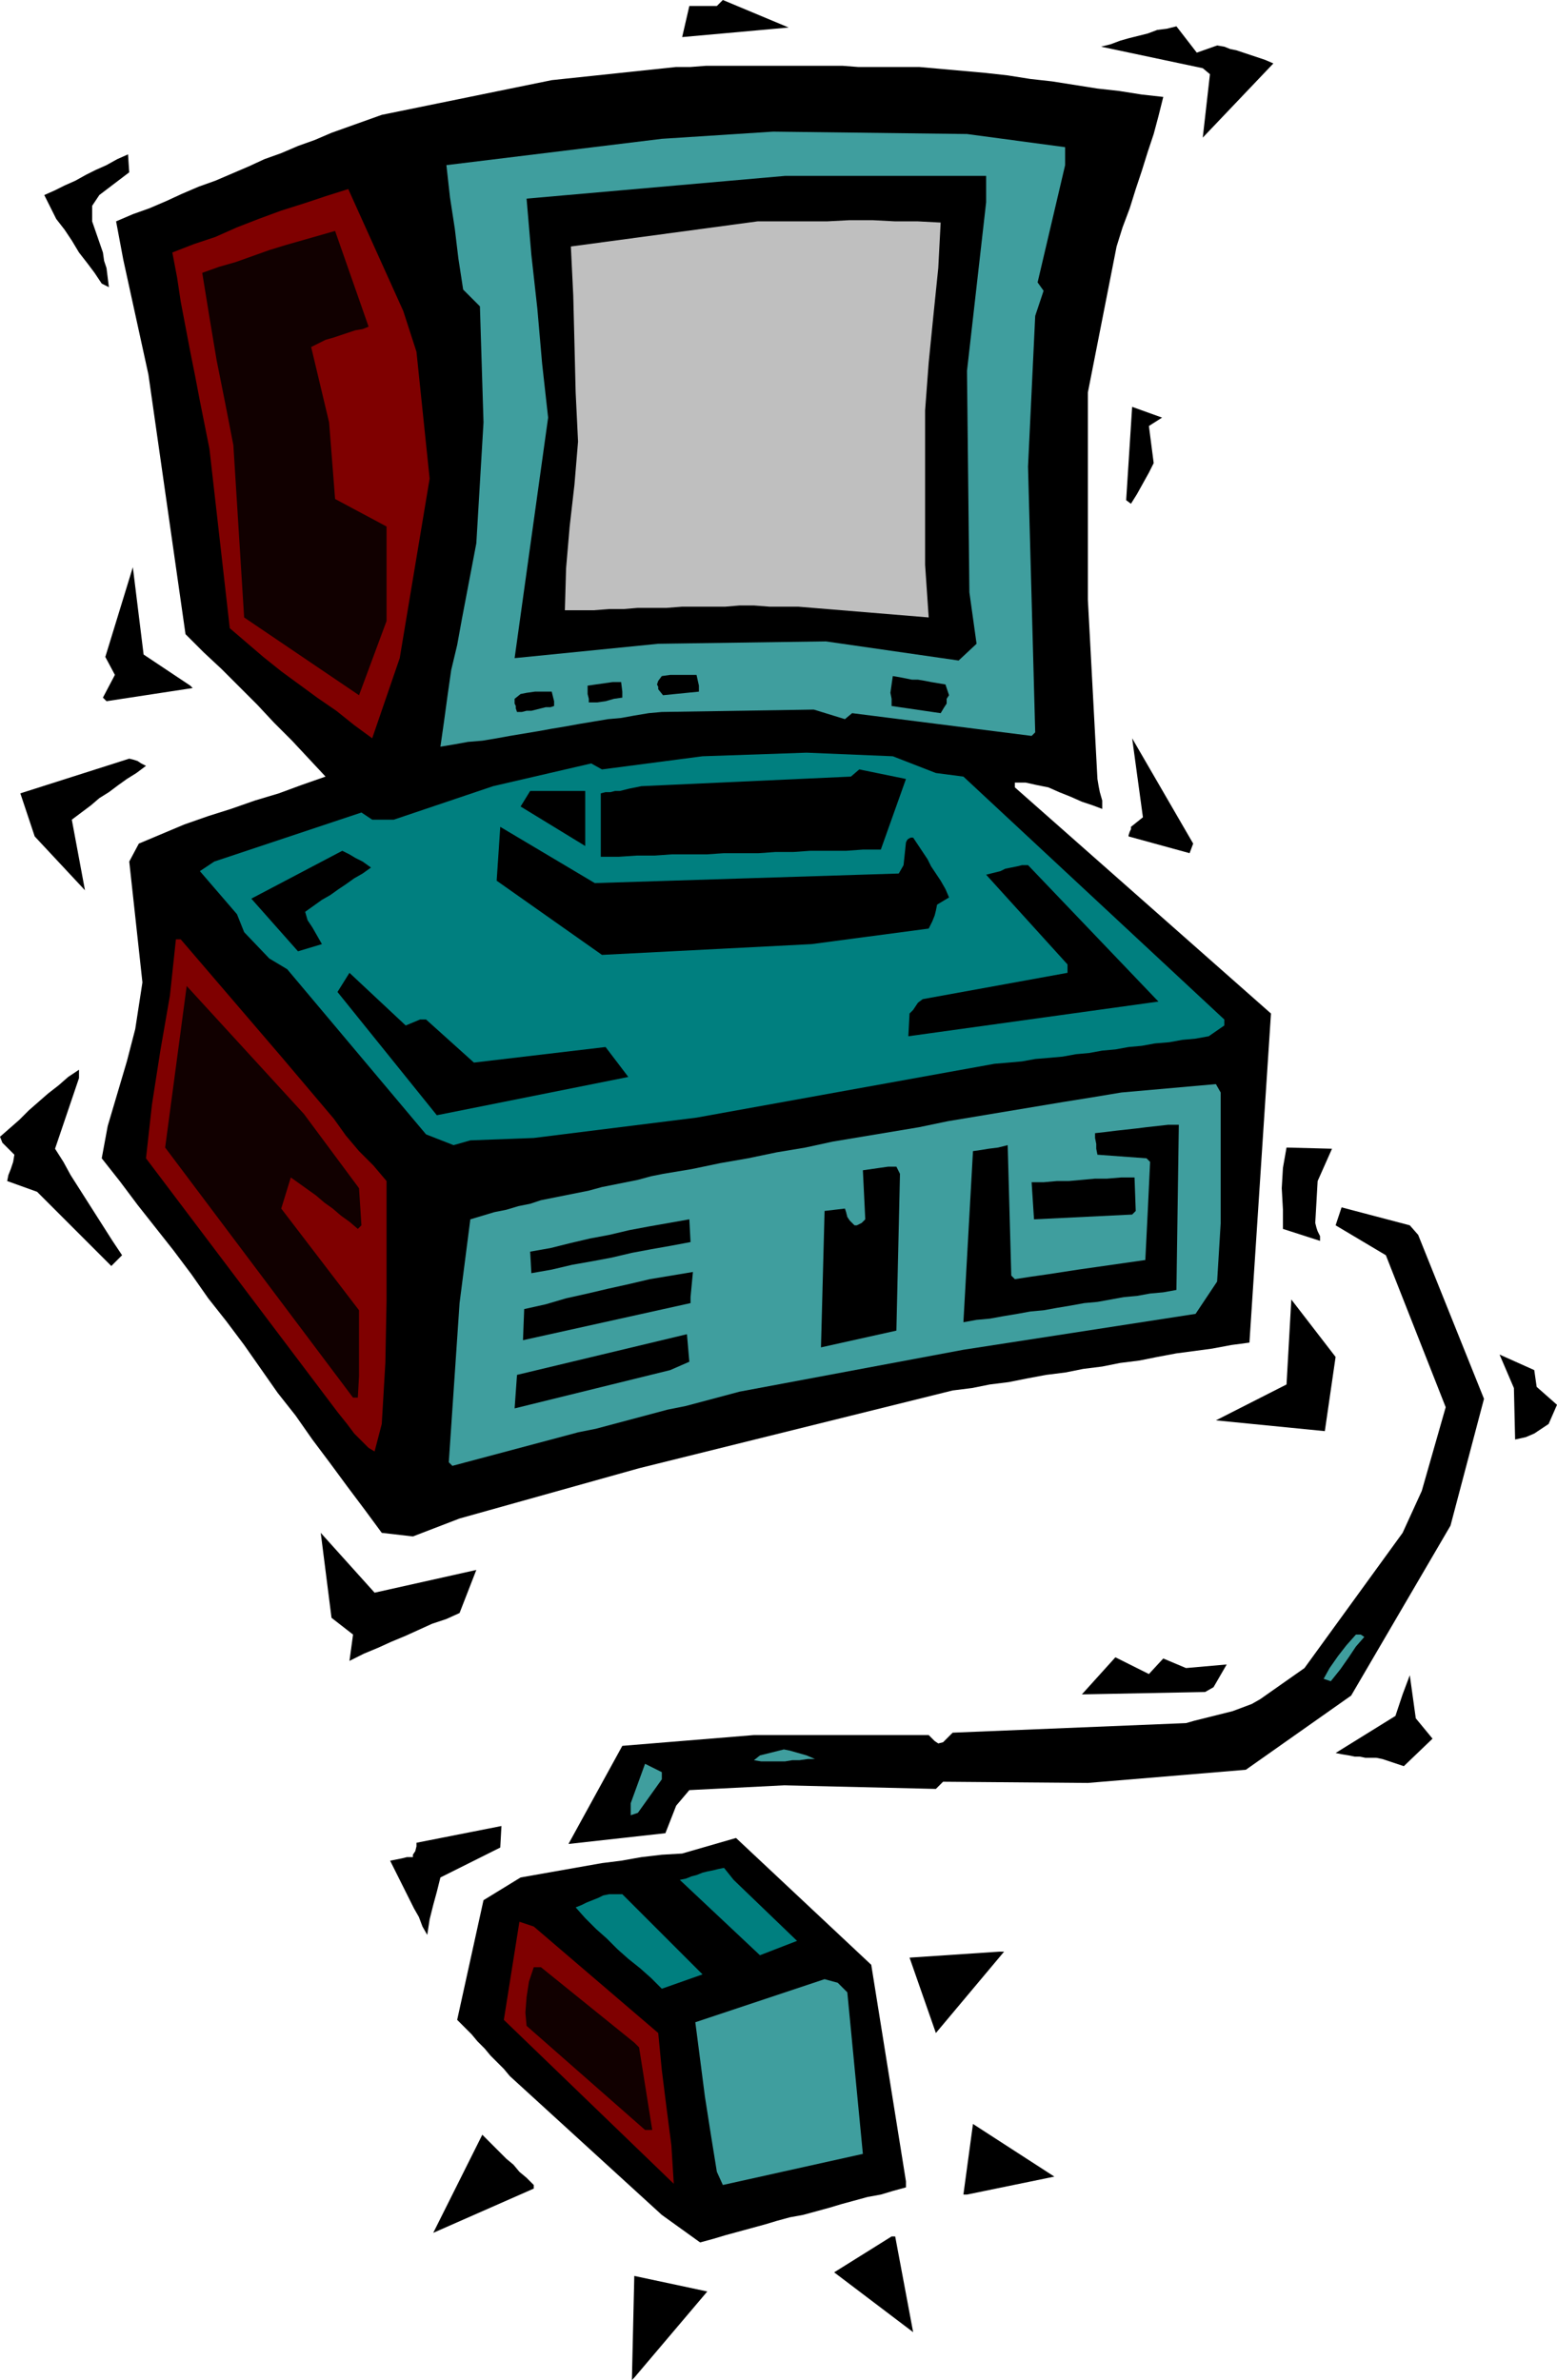
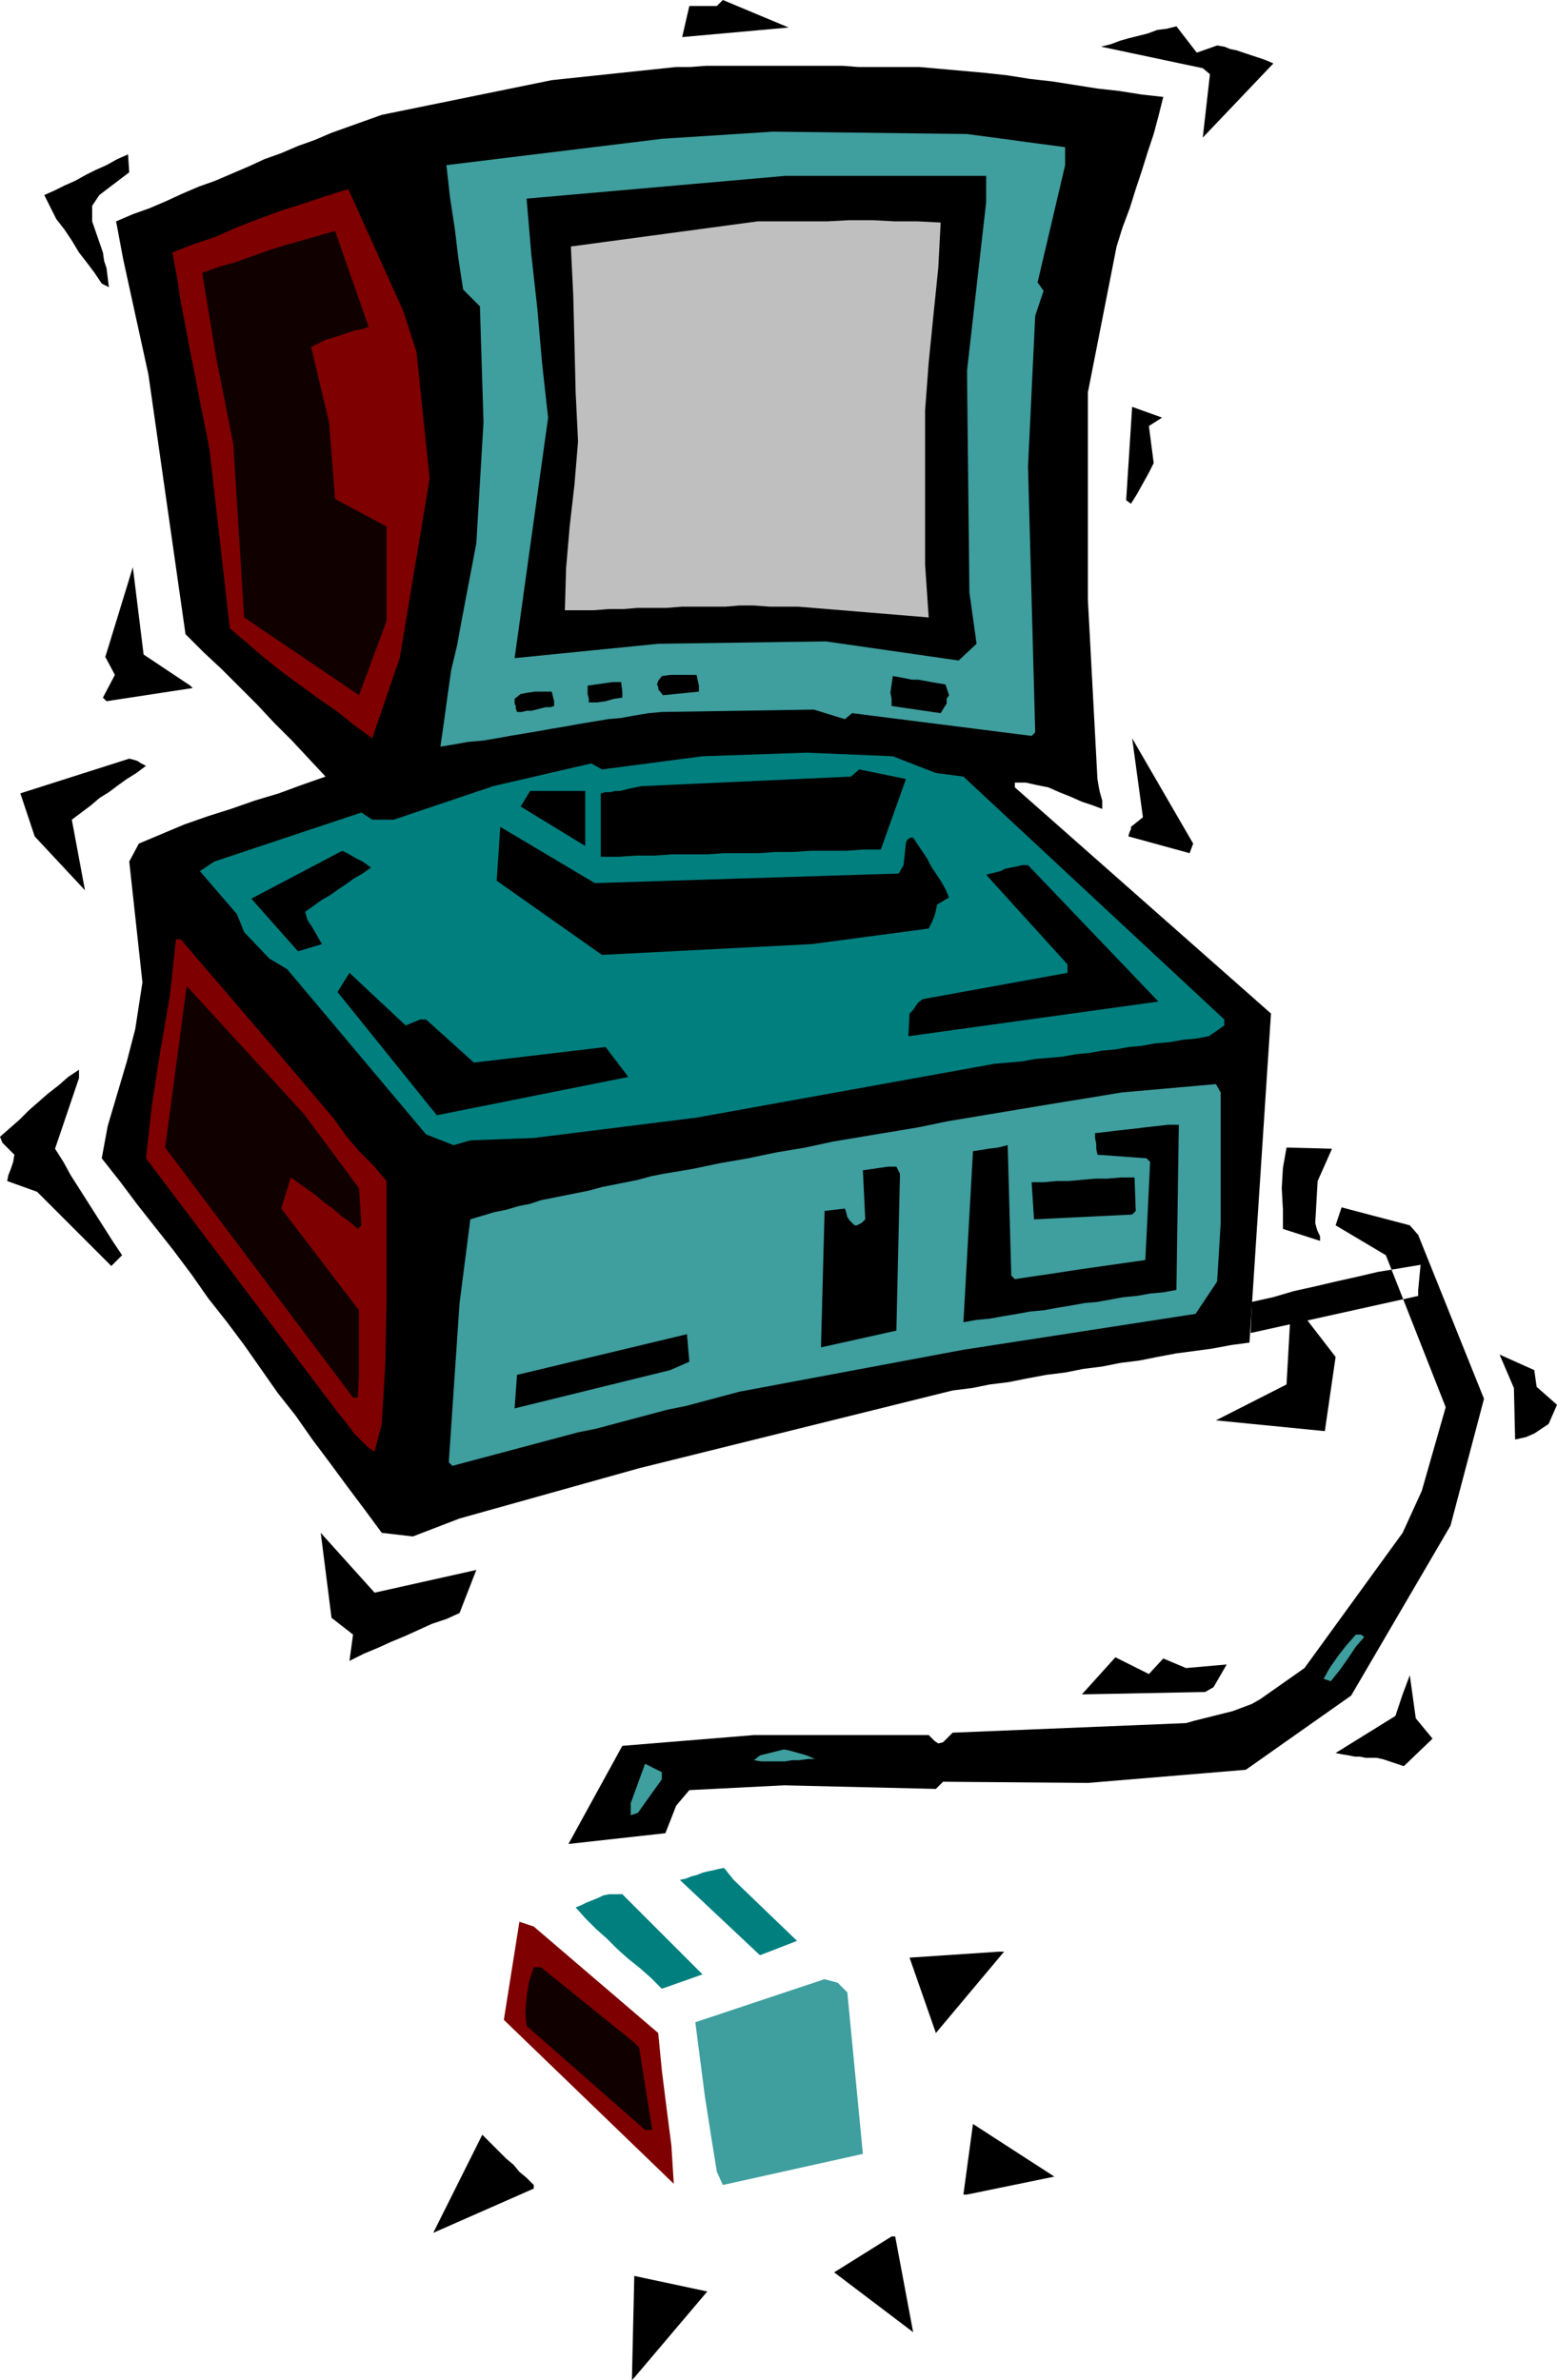
<svg xmlns="http://www.w3.org/2000/svg" width="1.301in" height="1.989in" fill-rule="evenodd" stroke-linecap="round" preserveAspectRatio="none" viewBox="0 0 1301 1989">
  <style>.pen1{stroke:none}.brush2{fill:#000}.brush3{fill:#3f9e9e}.brush4{fill:#7f0000}.brush6{fill:#100}.brush7{fill:#007f7f}</style>
  <path d="m570 31 6-26h23l5-5 55 23-89 8zm430 13 17-6 6 1 5 2 5 1 6 2 6 2 6 2 6 2 7 3-59 62 6-53-6-5-85-18 8-2 8-3 7-2 8-2 8-2 8-3 8-1 8-2 17 22z" class="pen1 brush2" />
  <path d="m824 61 18 2 19 3 18 2 19 3 19 3 18 2 19 3 18 2-4 16-4 15-5 15-5 16-5 15-5 16-6 16-5 16-24 122v173l8 150 1 6 1 5 2 7v7l-8-3-9-3-9-4-10-4-9-4-10-2-9-2h-9v4l214 189-18 275-15 2-16 3-15 2-15 2-16 3-15 3-16 2-15 3-16 2-15 3-16 2-16 3-15 3-16 2-15 3-16 2-262 65-150 42-39 15-26-3-14-19-15-20-14-19-15-20-14-20-15-19-14-20-14-20-15-20-15-19-14-20-15-20-15-19-15-19-15-20-15-19 5-27 8-27 8-27 7-27 6-39-11-101 8-15 19-8 19-8 20-7 19-6 20-7 20-6 19-7 20-7-14-15-14-15-15-15-14-15-15-15-15-15-15-14-15-15-31-217-7-32-7-32-7-32-6-32 14-6 14-5 14-6 13-6 14-6 14-5 14-6 14-6 13-6 14-5 14-6 14-5 14-6 14-5 14-5 14-5 142-29 104-11h12l13-1h114l13 1h51l56 5z" class="pen1 brush2" />
  <path d="M890 123v15l-23 98 5 7-7 21-6 126 6 222-3 3-150-19-6 5-26-8-127 2-11 1-12 2-11 2-11 1-12 2-12 2-11 2-12 2-11 2-12 2-12 2-11 2-12 2-12 1-11 2-12 2 3-21 3-22 3-21 5-21 4-22 4-21 4-21 4-21 6-101-3-97-14-14-4-26-3-25-4-26-3-27 180-22 93-6 162 2 82 11z" class="pen1 brush3" />
  <path d="m83 163-6 9v13l9 26 1 7 2 6 1 8 1 8-6-3-6-9-6-8-7-9-6-10-6-9-7-9-5-10-5-10 9-4 8-4 9-4 9-5 8-4 9-4 9-5 9-4 1 15-25 19zm741 6-16 141 2 185 6 43-15 14-111-16-140 2-120 12 28-201-5-45-4-46-5-45-4-47 216-19h168v22z" class="pen1 brush2" />
  <path d="m337 260 11 34 11 106-25 150-23 67-15-11-15-12-16-11-15-11-15-11-15-12-14-12-14-12-17-150-4-20-4-20-4-21-4-20-4-21-4-21-3-20-4-21 18-7 18-6 18-8 18-7 19-7 19-6 18-6 19-6 46 102z" class="pen1 brush4" />
  <path d="m786 186-2 38-4 39-4 40-3 40v129l3 44-109-9h-24l-13-1h-12l-12 1h-36l-13 1h-24l-12 1h-12l-13 1h-24l1-35 3-35 4-35 3-36-2-41-1-41-1-40-2-41 156-21h58l19-1h19l19 1h19l19 1z" class="pen1" style="fill:#bfbfbf" />
  <path d="m308 273-5 2-6 1-6 2-6 2-6 2-7 2-6 3-6 3 15 63 5 64 43 23v79l-23 62-96-65-9-144-7-36-7-35-6-36-6-37 14-5 14-4 14-5 14-5 13-4 14-4 14-4 14-4 28 80z" class="pen1 brush6" />
  <path d="m960 356 4 31-4 8-5 9-5 9-5 8-4-3 5-78 25 9-11 7zM159 573l2 2-72 11-3-3 10-19-8-15 23-75 9 73 39 26zm425 0v5l-30 3-4-5v-2l-1-2 1-3 3-4 7-1h22l2 9zm206-1 3 9-2 3v4l-2 3-3 5-41-6v-6l-1-5 1-7 1-7 6 1 5 1 5 1h5l6 1 5 1 6 1 6 1zm-270 6v5l-7 1-7 2-7 1h-7v-3l-1-4v-7l7-1 7-1 7-1h7l1 8zm-57 8v4l-3 1h-4l-4 1-4 1-4 1h-4l-4 1h-4l-1-3v-2l-1-2v-4l5-4 5-1 7-1h14l2 8zm531 127-51-14v-1l1-3 1-2v-2l10-8-9-66 51 88-3 8z" class="pen1 brush2" />
  <path d="m782 646 23 3 218 203v5l-13 9-11 2-11 1-11 2-12 1-11 2-11 1-11 2-11 1-11 2-11 1-11 2-11 1-12 1-11 2-11 1-12 1-249 45-136 17-53 2-14 4-23-9-116-138-15-9-21-22-6-15-31-36 12-8 123-41 9 6h18l83-28 82-19 9 5 84-11 87-3 72 3 36 14z" class="pen1 brush7" />
  <path d="m122 640-8 6-8 5-7 5-8 6-8 5-7 6-8 6-8 6 11 59-42-45-12-36 91-29 4 1 3 1 3 2 4 2zm614 70h-15l-14 1h-30l-14 1h-15l-14 1h-29l-15 1h-29l-14 1h-15l-15 1h-15v-53l4-1h4l4-1h4l4-1 4-1 5-1 5-1 175-8 7-6 39 8-21 59zm-247-3-54-33 8-13h46v46z" class="pen1 brush2" />
  <path d="m751 730 4-7 2-19 1-2 1-1 2-1h2l4 6 4 6 4 6 3 6 4 6 4 6 4 7 3 7-10 6-1 5-1 4-2 5-3 6-98 13-175 9-88-62 3-45 79 47 254-8zm-441-5-7 5-7 4-7 5-6 4-7 5-7 4-7 5-7 5 2 7 4 6 4 7 4 7-20 6-39-44 76-40 6 3 5 3 6 3 7 5zm656 110 2 2-209 29 1-19 3-3 2-3 2-3 4-3 121-22v-7l-68-75 4-1 4-1 4-1 4-2 5-1 5-1 4-1h5l107 112z" class="pen1 brush2" />
  <path d="m235 883 11 13 11 13 11 13 11 13 10 14 11 13 12 12 11 13v100l-1 52-3 51-6 23-5-3-4-4-4-4-4-4-3-4-3-4-4-5-4-5-160-212 5-45 7-45 8-46 5-47h4l84 98z" class="pen1 brush4" />
  <path d="M351 852h5l40 36 110-13 19 25-160 32-83-103 10-16 47 44 12-5z" class="pen1 brush2" />
  <path d="m300 993 2 31-3 3-7-6-7-5-7-6-7-5-7-6-7-5-7-5-7-5-8 26 65 85v55l-1 18h-4L138 959l18-135 98 107 46 62z" class="pen1 brush6" />
  <path d="m66 901-20 59 7 11 6 11 7 11 7 11 7 11 7 11 7 11 8 12-9 9-62-62-25-9 1-5 2-5 2-6 1-6-3-3-4-4-3-3-2-5 8-7 8-7 8-8 8-7 8-7 9-7 8-7 9-6v7z" class="pen1 brush2" />
  <path d="m1020 1022-3 49-18 27-194 30-187 35-15 4-15 4-15 4-15 3-15 4-15 4-15 4-15 4-15 3-15 4-15 4-15 4-15 4-15 4-15 4-15 4-3-3 9-133 9-70 10-3 10-3 10-2 10-3 10-2 9-3 10-2 10-2 10-2 10-2 11-3 10-2 10-2 10-2 11-3 10-2 24-4 24-5 23-4 24-5 24-4 23-5 24-4 24-4 24-4 24-5 24-4 24-4 24-4 24-4 25-4 24-4 79-7 4 7v109z" class="pen1 brush3" />
  <path d="m983 1078-11 2-11 1-11 2-11 1-11 2-11 2-11 1-11 2-12 2-11 2-11 1-11 2-12 2-11 2-11 1-11 2 8-143 7-1 6-1 8-1 8-2 3 109 3 3 13-2 14-2 13-2 13-2 14-2 14-2 14-2 14-2 1-20 1-20 1-21 1-21-3-3-41-3-1-5v-4l-1-5v-4l9-1 8-1 9-1 9-1 8-1 9-1 9-1h9l-2 138zm118-91-2 35 1 4 1 3 2 4v4l-31-10v-16l-1-18 1-17 3-17 38 1-12 27zm-349-6-3 131-63 14 3-114 17-2 1 3 1 4 2 3 4 4h2l2-1 2-1 3-3-2-41 7-1 7-1 7-1h7l3 6z" class="pen1 brush2" />
-   <path d="m949 1012-3 3-82 4-2-31h10l11-1h10l11-1 11-1h10l12-1h11l1 28zm236 20 55 137-28 106-83 142-88 62-132 11-121-1-6 6-127-3-79 4-11 13-9 23-81 9 45-82 110-9h146l2 2 3 3 3 2 4-1 8-8 195-8 7-2 8-2 8-2 8-2 8-2 8-3 8-3 7-4 37-26 82-113 16-35 20-70-50-127-42-25 5-15 57 15 7 8zm-608 6-16 3-17 3-16 3-17 4-16 3-17 3-17 4-17 3-1-18 17-3 16-4 17-4 16-3 17-4 16-3 17-3 17-3 1 19zm0 46v5l-140 31 1-26 18-4 17-5 18-4 17-4 18-4 17-4 18-3 18-3-2 21z" class="pen1 brush2" />
+   <path d="m949 1012-3 3-82 4-2-31h10l11-1h10l11-1 11-1h10l12-1h11l1 28zm236 20 55 137-28 106-83 142-88 62-132 11-121-1-6 6-127-3-79 4-11 13-9 23-81 9 45-82 110-9h146l2 2 3 3 3 2 4-1 8-8 195-8 7-2 8-2 8-2 8-2 8-2 8-3 8-3 7-4 37-26 82-113 16-35 20-70-50-127-42-25 5-15 57 15 7 8zzm0 46v5l-140 31 1-26 18-4 17-5 18-4 17-4 18-4 17-4 18-3 18-3-2 21z" class="pen1 brush2" />
  <path d="m1107 1196-91-9 59-30 4-71 37 48-9 62zm-547-51-130 32 2-28 142-34 2 23-16 7zm724 14 17 15-7 16-6 4-6 4-7 3-9 2-1-43-12-28 29 13 2 14zm-886 153-14 36-11 5-12 4-11 5-11 5-12 5-11 5-12 5-12 6 3-22-18-14-9-71 45 50 85-19z" class="pen1 brush2" />
  <path d="m1140 1368-7 8-6 9-7 10-8 10-6-2 5-9 7-10 7-9 8-9h4l3 2z" class="pen1 brush3" />
  <path d="m972 1386 19 8 34-3-11 19-7 4-103 2 28-31 28 14 12-13zm211 50 14 17-24 23-18-6-5-1h-9l-5-1h-4l-5-1-6-1-5-1 50-31 3-9 3-9 3-8 3-8 5 36z" class="pen1 brush2" />
  <path d="M681 1470h-6l-7 1h-6l-6 1h-20l-6-1 5-4 20-5 5 1 7 2 7 2 7 3zm-128 17-20 28-6 2v-10l12-33 14 7v6z" class="pen1 brush3" />
-   <path d="m368 1569-3 12-3 11-3 12-2 13-4-7-3-8-4-7-4-8-4-8-4-8-4-8-4-8 5-1 5-1 4-1h5v-2l2-3 1-4v-3l71-14-1 18-50 25zm389 254v5l-11 3-10 3-11 2-11 3-11 3-10 3-11 3-11 3-11 2-11 3-10 3-11 3-11 3-11 3-10 3-11 3-32-23-127-116-5-6-6-6-5-5-5-6-6-6-5-6-6-6-6-6 22-100 31-19 17-3 17-3 17-3 17-3 16-2 17-3 17-2 17-1 45-13 113 106 29 181z" class="pen1 brush2" />
  <path d="m613 1571 53 51-31 12-67-63 5-1 5-2 4-1 5-2 4-1 5-1 4-1 5-1 8 10zm-26 79-34 12-9-9-9-8-10-8-9-8-9-9-9-8-9-9-8-9 5-2 4-2 5-2 5-2 4-2 5-1h11l67 67z" class="pen1 brush7" />
  <path d="m550 1699 3 31 4 32 4 31 2 32-142-137 13-82 12 4 104 89z" class="pen1 brush4" />
  <path d="m782 1699-22-63 75-5h4l-57 68z" class="pen1 brush2" />
  <path d="m530 1707 4 4 11 69h-6l-99-87-1-11 1-13 2-13 4-12h6l78 63z" class="pen1 brush6" />
  <path d="m708 1665 13 135-117 26-5-11-5-31-5-32-4-31-4-31 108-36 11 3 8 8z" class="pen1 brush3" />
  <path d="M808 1834h-3l8-59 68 44-73 15zm-362-8v3l-84 37 41-82 5 5 5 5 5 5 5 5 6 5 5 6 6 5 6 6zm317 123-66-50 48-30h3l15 80zm-233 38-2 2 2-87 61 13-61 72z" class="pen1 brush2" />
</svg>